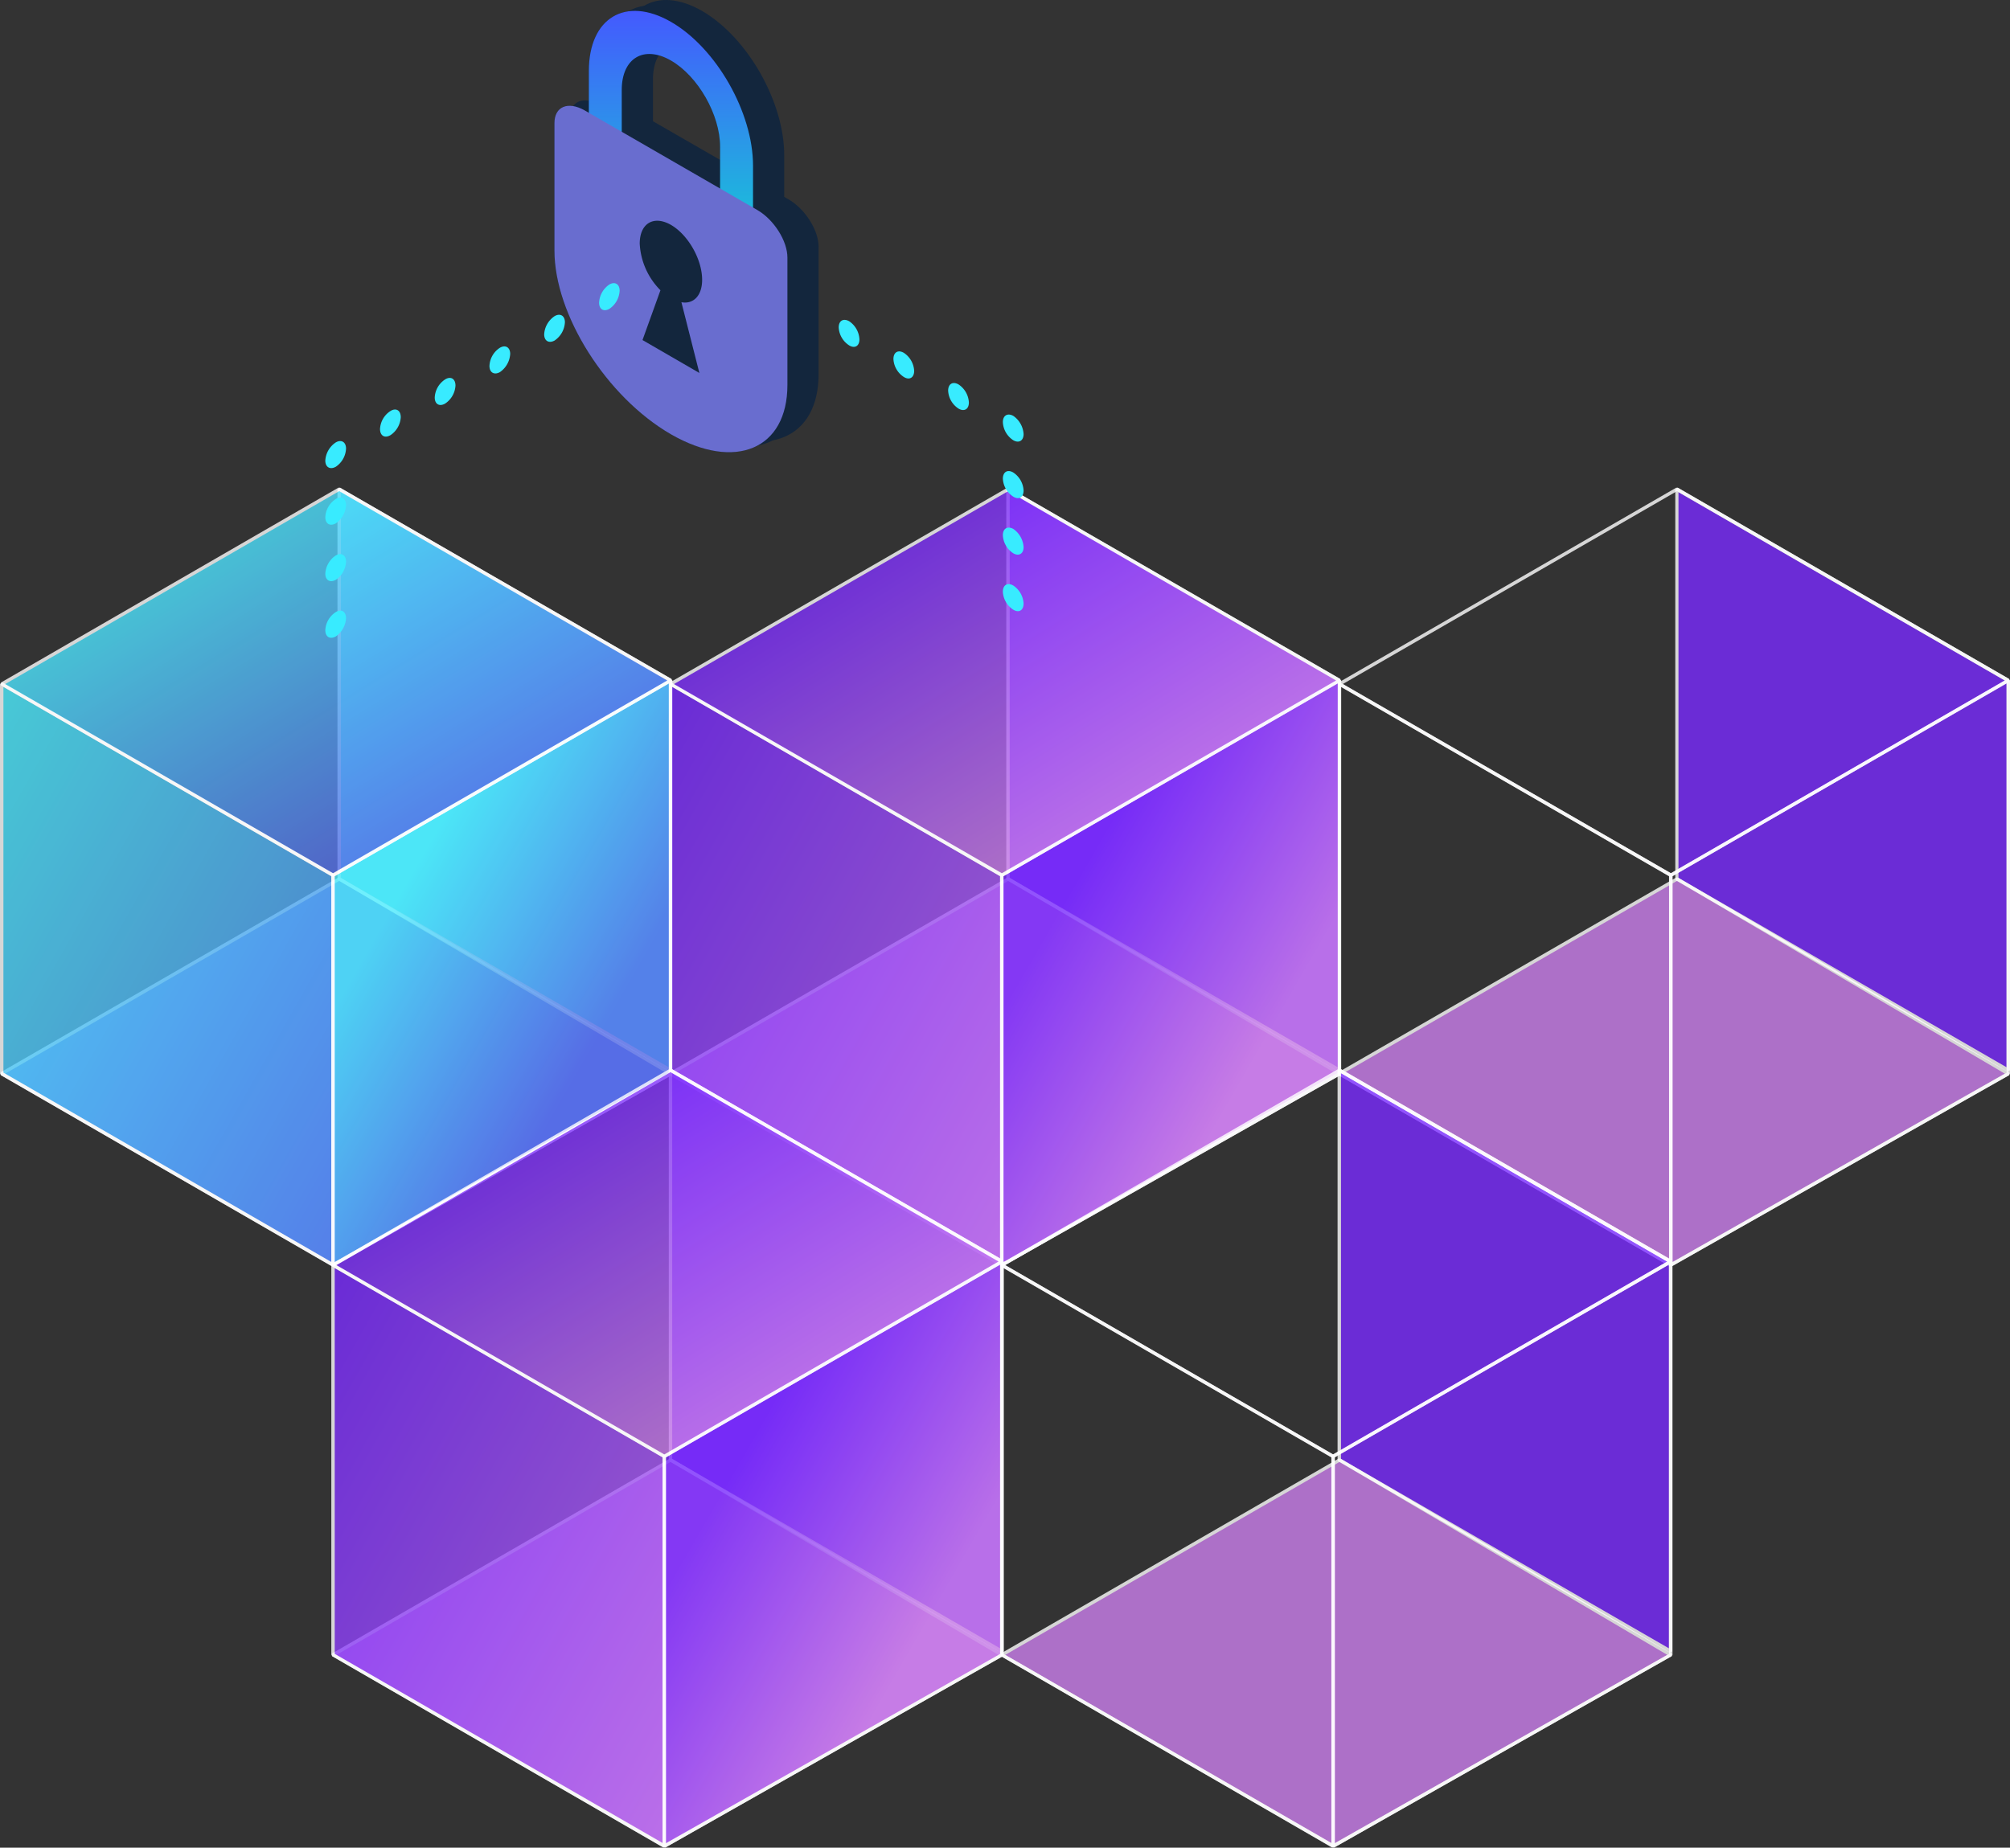
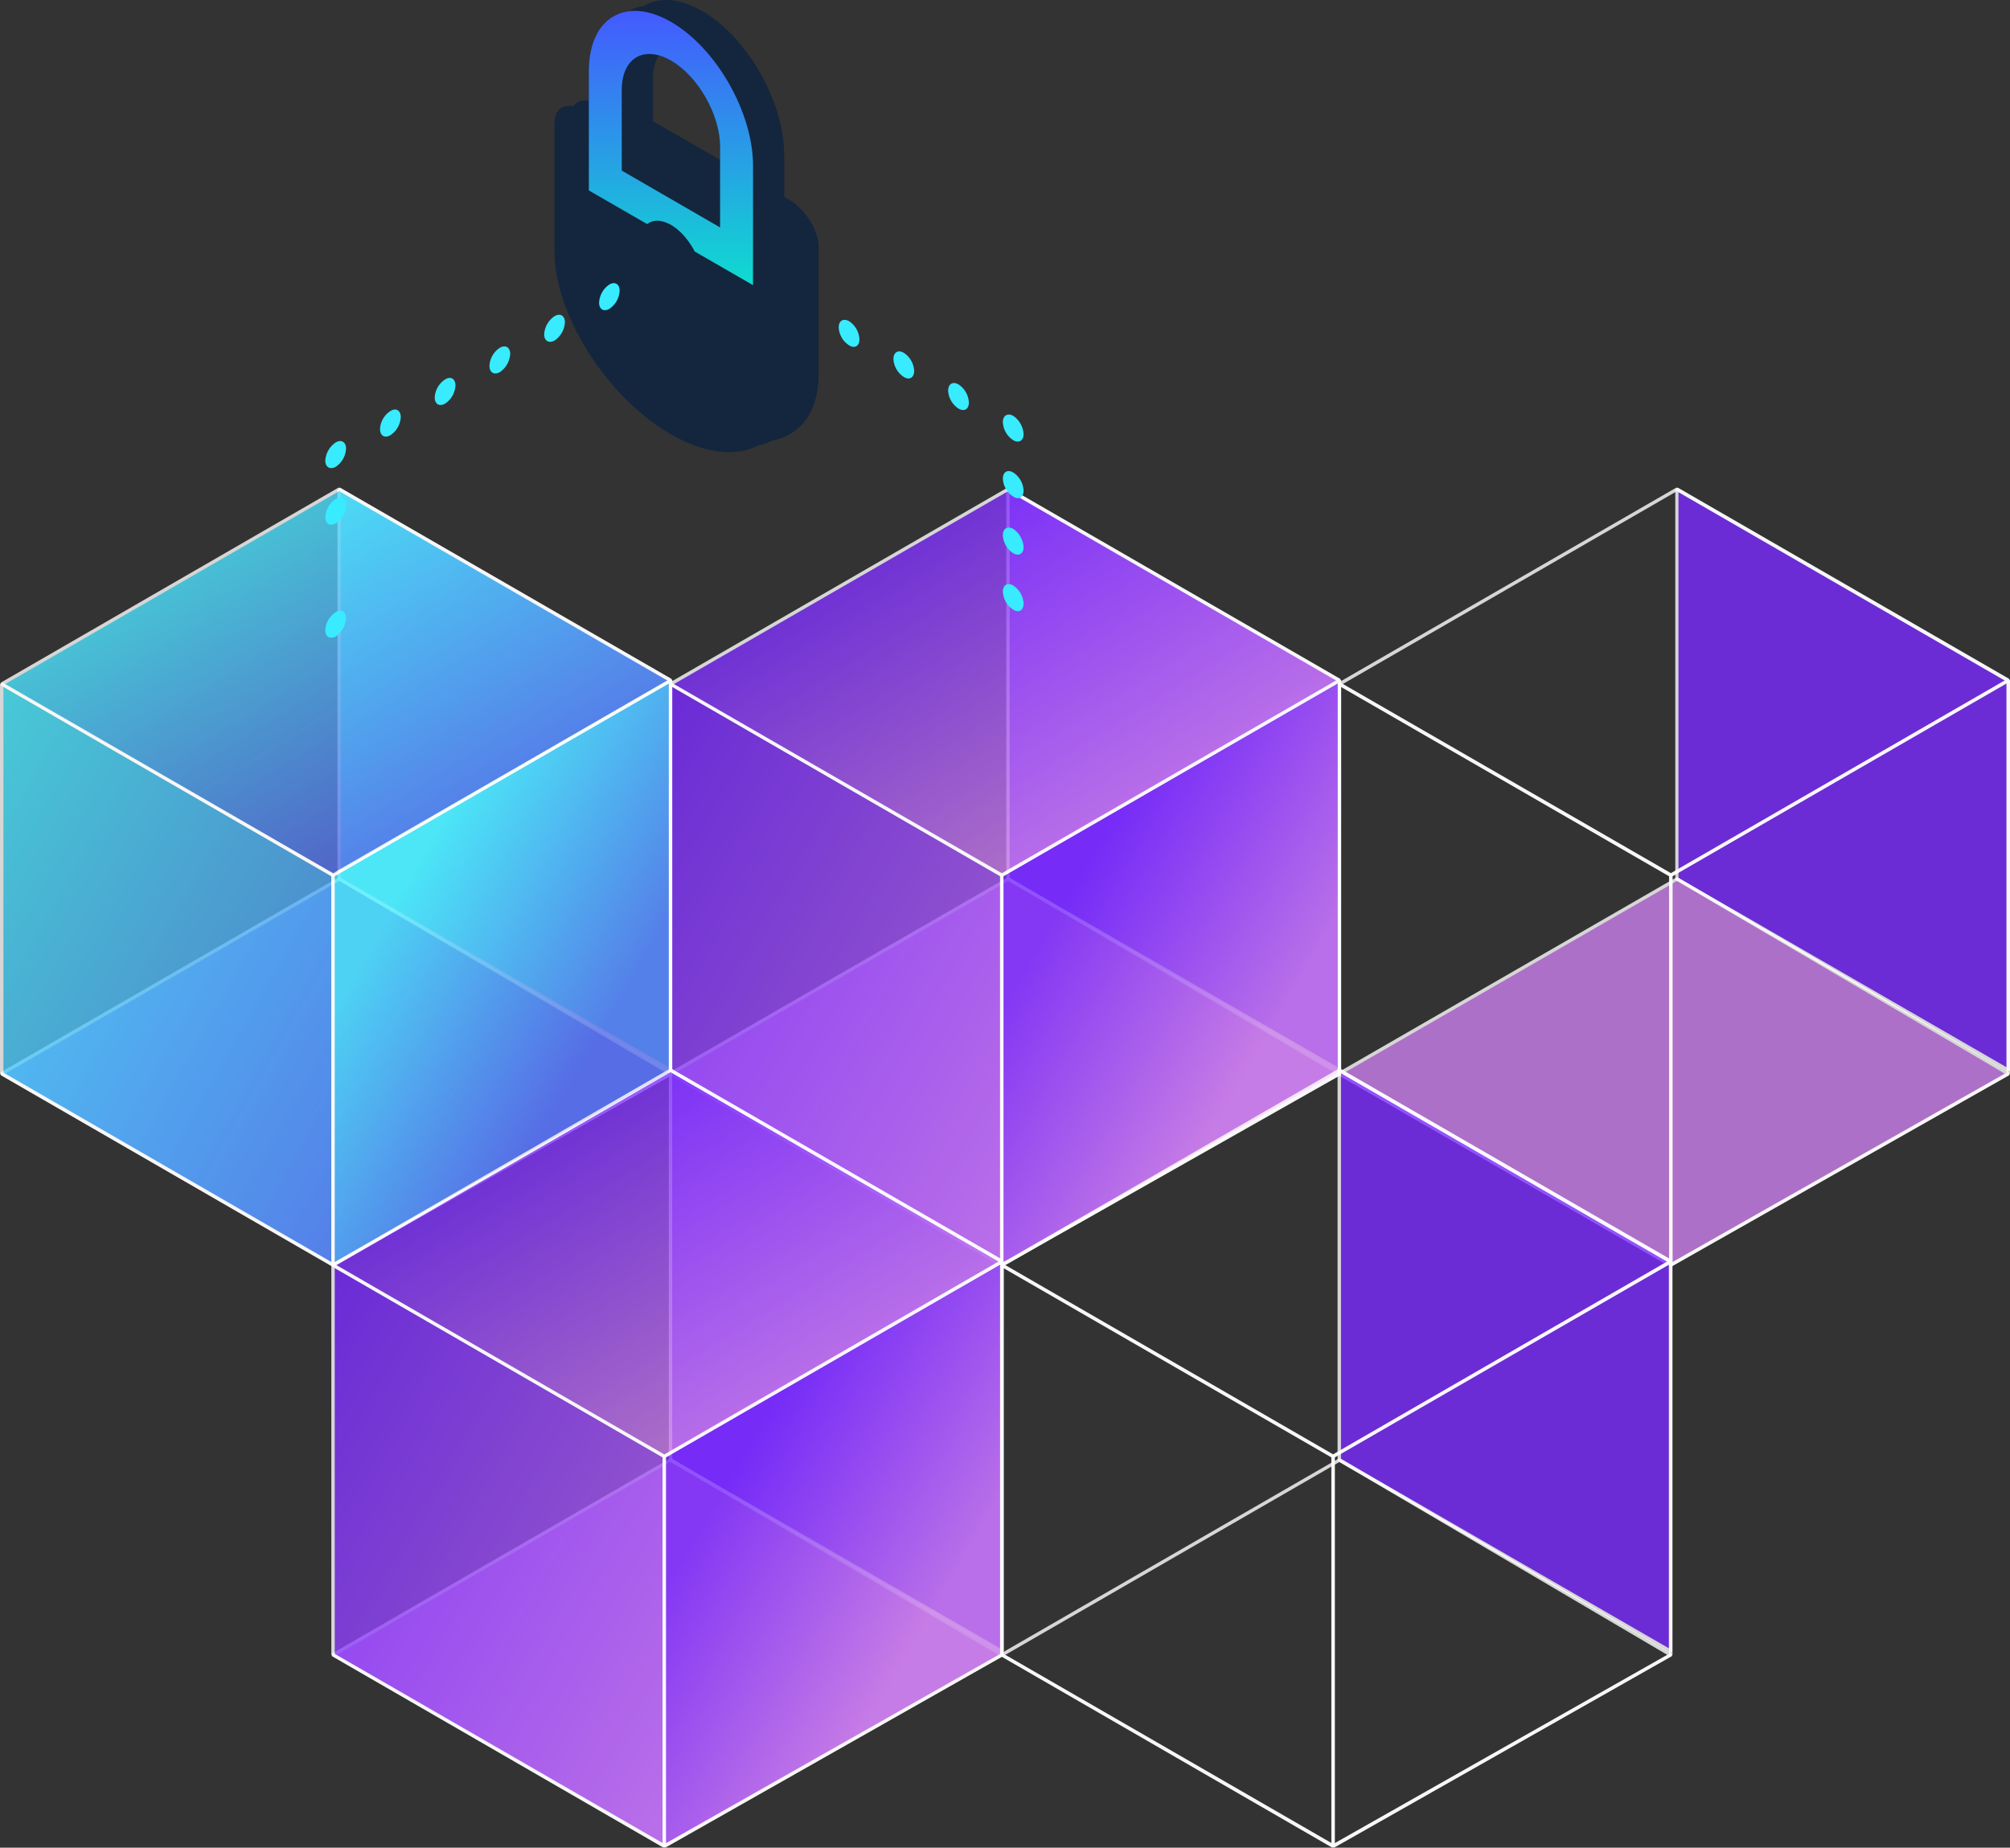
<svg xmlns="http://www.w3.org/2000/svg" xmlns:xlink="http://www.w3.org/1999/xlink" width="494.596" height="454.746" viewBox="0 0 494.596 454.746">
  <rect x="0" y="0" width="494.596" height="454.746" fill="#333333" stroke="none" />
  <defs>
    <linearGradient id="linear-gradient" x1="0.979" y1="373.252" x2="-0.098" y2="372.543" gradientUnits="objectBoundingBox">
      <stop offset="0" stop-color="#586fed" />
      <stop offset="1" stop-color="#4dedff" />
    </linearGradient>
    <linearGradient id="linear-gradient-2" x1="224.044" y1="-487.942" x2="224.428" y2="-489.093" xlink:href="#linear-gradient" />
    <linearGradient id="linear-gradient-3" x1="1.226" y1="1.217" x2="0.019" y2="0.025" xlink:href="#linear-gradient" />
    <linearGradient id="linear-gradient-4" x1="0.698" y1="0.698" x2="0.282" y2="0.282" xlink:href="#linear-gradient" />
    <linearGradient id="linear-gradient-5" x1="0.762" y1="0.746" x2="0.198" y2="0.216" xlink:href="#linear-gradient" />
    <linearGradient id="linear-gradient-6" x1="0.979" y1="372.588" x2="-0.098" y2="371.879" gradientUnits="objectBoundingBox">
      <stop offset="0" stop-color="#cc7fed" />
      <stop offset="1" stop-color="#792bff" />
    </linearGradient>
    <linearGradient id="linear-gradient-7" x1="223.62" y1="-487.076" x2="224.004" y2="-488.227" xlink:href="#linear-gradient-6" />
    <linearGradient id="linear-gradient-8" x1="1.226" y1="1.217" x2="0.019" y2="0.025" xlink:href="#linear-gradient-6" />
    <linearGradient id="linear-gradient-9" x1="0.698" y1="0.698" x2="0.282" y2="0.282" xlink:href="#linear-gradient-6" />
    <linearGradient id="linear-gradient-10" x1="0.762" y1="0.746" x2="0.198" y2="0.216" xlink:href="#linear-gradient-6" />
    <linearGradient id="linear-gradient-11" x1="0.979" y1="371.923" x2="-0.098" y2="371.214" xlink:href="#linear-gradient-6" />
    <linearGradient id="linear-gradient-12" x1="223.204" y1="-486.21" x2="223.588" y2="-487.361" xlink:href="#linear-gradient-6" />
    <linearGradient id="linear-gradient-16" x1="0.979" y1="372.909" x2="-0.098" y2="372.2" xlink:href="#linear-gradient-6" />
    <linearGradient id="linear-gradient-17" x1="222.966" y1="-487.715" x2="223.35" y2="-488.866" xlink:href="#linear-gradient-6" />
    <linearGradient id="linear-gradient-21" x1="0.979" y1="372.245" x2="-0.098" y2="371.536" xlink:href="#linear-gradient-6" />
    <linearGradient id="linear-gradient-22" x1="222.542" y1="-486.849" x2="222.925" y2="-488" xlink:href="#linear-gradient-6" />
    <linearGradient id="linear-gradient-26" x1="1259.208" y1="0.033" x2="1259.208" y2="1.259" gradientUnits="objectBoundingBox">
      <stop offset="0" stop-color="#4557ff" />
      <stop offset="1" stop-color="#00ffc3" />
    </linearGradient>
    <linearGradient id="linear-gradient-27" x1="886.869" y1="0.5" x2="887.869" y2="0.5" gradientUnits="objectBoundingBox">
      <stop offset="0" stop-color="#696dcf" />
      <stop offset="1" stop-color="#94f4ff" />
    </linearGradient>
  </defs>
  <g id="Group_63" data-name="Group 63" transform="translate(31.585 2.475)">
    <g id="Group_57" data-name="Group 57" transform="translate(-31.585 117.561)">
      <g id="Group_24" data-name="Group 24">
        <g id="Group_23" data-name="Group 23">
          <g id="Group_22" data-name="Group 22">
            <g id="Group_17" data-name="Group 17" transform="translate(83.046)" opacity="0.8">
              <path id="Path_9" data-name="Path 9" d="M51.532,142.8-30,95.73V-.186l81.53,47.072Z" transform="translate(30.419 0.559)" fill="url(#linear-gradient)" />
              <path id="Path_10" data-name="Path 10" d="M51.726,143.547-29.8,96.475l-.21-.368V.175l.631-.368L52.146,46.879l.21.368v95.932Zm-80.89-47.7,80.68,46.6V47.51L-29.164.911Z" transform="translate(30.006 0.193)" fill="#fff" />
            </g>
            <g id="Group_18" data-name="Group 18" transform="translate(0.21 95.932)" opacity="0.8">
              <path id="Path_11" data-name="Path 11" d="M133.026,49.6,49.953,96.67-31.577,49.6,51.489,1.637Z" transform="translate(31.787 -1.296)" fill="url(#linear-gradient-2)" />
              <path id="Path_12" data-name="Path 12" d="M50.361,97.352H49.94L-31.581,50.281v-.736L51.465,1.631h.421L133.46,49.6v.684Zm-80.89-47.44,80.68,46.6,82.257-46.6L51.676,2.472Z" transform="translate(31.581 -1.631)" fill="#fff" />
            </g>
            <g id="Group_19" data-name="Group 19" transform="translate(0 47.913)" opacity="0.8">
              <path id="Path_13" data-name="Path 13" d="M49.953,143.718l-81.53-47.072V.725L49.953,47.8Z" transform="translate(31.998 -0.347)" fill="url(#linear-gradient-3)" />
              <path id="Path_14" data-name="Path 14" d="M50.146,144.458-31.375,97.386l-.21-.368V1.086l.631-.368L50.567,47.79l.21.368V144.09Zm-80.89-47.7,80.68,46.6V48.421l-80.68-46.6Z" transform="translate(31.585 -0.718)" fill="#fff" />
            </g>
            <g id="Group_20" data-name="Group 20" transform="translate(81.521 47.072)" opacity="0.8">
              <path id="Path_15" data-name="Path 15" d="M53.046,97.519l-83.073,47.072V48.669L53.046.709Z" transform="translate(30.457 -0.356)" fill="url(#linear-gradient-4)" />
-               <path id="Path_16" data-name="Path 16" d="M-29.4,145.284l-.631-.368V49.036l.21-.368L53.274.7l.631.368V97.844l-.21.368Zm.21-96.037v94.985l82.257-46.6V1.754Z" transform="translate(30.035 -0.702)" fill="#fff" />
+               <path id="Path_16" data-name="Path 16" d="M-29.4,145.284l-.631-.368V49.036L53.274.7l.631.368V97.844l-.21.368Zm.21-96.037v94.985l82.257-46.6V1.754Z" transform="translate(30.035 -0.702)" fill="#fff" />
            </g>
            <g id="Group_21" data-name="Group 21" transform="translate(0.21)" opacity="0.8">
              <path id="Path_17" data-name="Path 17" d="M133.026,46.891,49.953,94.846l-81.53-47.072L51.489-.186Z" transform="translate(31.787 0.534)" fill="url(#linear-gradient-5)" />
              <path id="Path_18" data-name="Path 18" d="M49.94,95.528-31.581,48.457v-.684L51.465-.193h.421L133.46,46.879v.736l-83.1,47.913ZM-30.529,48.141,50.15,94.687l82.257-47.44L51.676.649Z" transform="translate(31.581 0.193)" fill="#fff" />
            </g>
          </g>
        </g>
      </g>
      <g id="Group_32" data-name="Group 32" transform="translate(164.567)">
        <g id="Group_31" data-name="Group 31">
          <g id="Group_30" data-name="Group 30">
            <g id="Group_25" data-name="Group 25" transform="translate(83.046)" opacity="0.8">
              <path id="Path_19" data-name="Path 19" d="M54.669,142.8-26.869,95.73V-.186L54.669,46.886Z" transform="translate(27.299 0.559)" fill="url(#linear-gradient-6)" />
              <path id="Path_20" data-name="Path 20" d="M54.855,143.547-26.666,96.475l-.21-.368V.175l.631-.368L55.275,46.879l.21.368v95.932Zm-80.89-47.7,80.732,46.6V47.51L-26.035.911Z" transform="translate(26.877 0.193)" fill="#fff" />
            </g>
            <g id="Group_26" data-name="Group 26" transform="translate(0.21 95.932)" opacity="0.8">
              <path id="Path_21" data-name="Path 21" d="M136.156,49.6,53.084,96.67-28.448,49.6,54.625,1.637Z" transform="translate(28.667 -1.296)" fill="url(#linear-gradient-7)" />
              <path id="Path_22" data-name="Path 22" d="M53.49,97.352h-.421L-28.452,50.281v-.736l83.1-47.913h.421L136.589,49.6v.684ZM-27.4,49.912l80.732,46.6,82.2-46.6L54.857,2.472Z" transform="translate(28.452 -1.631)" fill="#fff" />
            </g>
            <g id="Group_27" data-name="Group 27" transform="translate(0 47.913)" opacity="0.8">
              <path id="Path_23" data-name="Path 23" d="M53.084,143.718-28.448,96.647V.725L53.084,47.8Z" transform="translate(28.878 -0.347)" fill="url(#linear-gradient-8)" />
              <path id="Path_24" data-name="Path 24" d="M53.275,144.458-28.246,97.386l-.21-.368V1.086l.631-.368L53.7,47.79l.21.368V144.09Zm-80.89-47.7,80.68,46.6V48.421l-80.68-46.6Z" transform="translate(28.456 -0.718)" fill="#fff" />
            </g>
            <g id="Group_28" data-name="Group 28" transform="translate(81.521 47.072)" opacity="0.8">
              <path id="Path_25" data-name="Path 25" d="M56.175,97.519-26.9,144.591V48.669L56.175.709Z" transform="translate(27.338 -0.356)" fill="url(#linear-gradient-9)" />
              <path id="Path_26" data-name="Path 26" d="M-26.275,145.284l-.631-.368V49.036l.21-.368L56.4.7l.631.368V97.844l-.21.368Zm.21-96.037v94.985l82.257-46.6V1.754Z" transform="translate(26.906 -0.702)" fill="#fff" />
            </g>
            <g id="Group_29" data-name="Group 29" transform="translate(0.21)" opacity="0.8">
              <path id="Path_27" data-name="Path 27" d="M136.156,46.891,53.084,94.846-28.448,47.774,54.625-.186Z" transform="translate(28.667 0.534)" fill="url(#linear-gradient-10)" />
              <path id="Path_28" data-name="Path 28" d="M53.069,95.528-28.452,48.457v-.684L54.647-.193h.421l81.521,47.072v.736L53.49,95.528ZM-27.4,48.141l80.68,46.546,82.257-47.44L54.857.649Z" transform="translate(28.452 0.193)" fill="#fff" />
            </g>
          </g>
        </g>
      </g>
      <g id="Group_40" data-name="Group 40" transform="translate(329.187)">
        <g id="Group_39" data-name="Group 39">
          <g id="Group_38" data-name="Group 38">
            <g id="Group_33" data-name="Group 33" transform="translate(83.046)" opacity="0.8">
              <path id="Path_29" data-name="Path 29" d="M57.792,142.8-23.739,95.73V-.186L57.792,46.886Z" transform="translate(24.133 0.559)" fill="url(#linear-gradient-11)" />
              <path id="Path_30" data-name="Path 30" d="M57.984,143.547-23.589,96.475l-.158-.368V.175l.578-.368L58.405,46.879l.21.368v95.932Zm-80.943-47.7,80.732,46.6V47.51L-22.958.911Z" transform="translate(23.747 0.193)" fill="#fff" />
            </g>
            <g id="Group_34" data-name="Group 34" transform="translate(0.158 95.932)" opacity="0.8">
              <path id="Path_31" data-name="Path 31" d="M139.28,49.6,56.212,96.67-25.318,49.6,57.749,1.637Z" transform="translate(25.555 -1.296)" fill="url(#linear-gradient-12)" />
              <path id="Path_32" data-name="Path 32" d="M56.671,97.352h-.421L-25.323,50.281v-.736l83.1-47.913H58.2L139.718,49.6v.684Zm-80.942-47.44,80.732,46.6,82.2-46.6L57.986,2.472Z" transform="translate(25.323 -1.631)" fill="#fff" />
            </g>
            <g id="Group_35" data-name="Group 35" transform="translate(0 47.913)" opacity="0.8">
              <path id="Path_33" data-name="Path 33" d="M56.212,143.718l-81.53-47.072V.725L56.212,47.8Z" transform="translate(25.713 -0.347)" fill="url(#linear-gradient-8)" />
              <path id="Path_34" data-name="Path 34" d="M56.405,144.458-25.168,97.386l-.158-.368V1.086l.578-.368L56.826,47.79l.21.368V144.09Zm-80.943-47.7,80.732,46.6V48.421l-80.732-46.6Z" transform="translate(25.326 -0.718)" fill="#fff" />
            </g>
            <g id="Group_36" data-name="Group 36" transform="translate(81.521 47.072)" opacity="0.8">
              <path id="Path_35" data-name="Path 35" d="M59.3,97.519l-83.069,47.072V48.669L59.3.709Z" transform="translate(24.172 -0.356)" fill="url(#linear-gradient-9)" />
              <path id="Path_36" data-name="Path 36" d="M-23.145,145.284l-.631-.368V49.036l.21-.368L59.481.7l.631.368V97.844l-.21.368Zm.21-96.037v94.985l82.2-46.6V1.754Z" transform="translate(23.776 -0.702)" fill="#fff" />
            </g>
            <g id="Group_37" data-name="Group 37" transform="translate(0.158)" opacity="0.8">
              <path id="Path_37" data-name="Path 37" d="M139.28,46.891,56.212,94.846l-81.53-47.072L57.749-.186Z" transform="translate(25.555 0.534)" fill="url(#linear-gradient-10)" />
              <path id="Path_38" data-name="Path 38" d="M56.251,95.528-25.323,48.457v-.684L57.776-.193H58.2l81.521,47.072v.736L56.671,95.528ZM-24.271,48.141,56.461,94.687l82.2-47.44L57.986.649Z" transform="translate(25.323 0.193)" fill="#fff" />
            </g>
          </g>
        </g>
      </g>
      <g id="Group_48" data-name="Group 48" transform="translate(81.521 143.004)">
        <g id="Group_47" data-name="Group 47" transform="translate(0 0)">
          <g id="Group_46" data-name="Group 46">
            <g id="Group_41" data-name="Group 41" transform="translate(83.046)" opacity="0.8">
              <path id="Path_39" data-name="Path 39" d="M53.084,145.526-28.448,98.449V2.533L53.084,49.605Z" transform="translate(28.869 -2.149)" fill="url(#linear-gradient-16)" />
              <path id="Path_40" data-name="Path 40" d="M53.275,146.266-28.246,99.194l-.21-.368V2.894l.631-.368L53.7,49.6l.21.368V145.9Zm-80.89-47.7,80.68,46.6V50.229l-80.68-46.6Z" transform="translate(28.456 -2.526)" fill="#fff" />
            </g>
            <g id="Group_42" data-name="Group 42" transform="translate(0.21 95.932)" opacity="0.8">
              <path id="Path_41" data-name="Path 41" d="M134.576,52.317,51.5,99.389l-81.53-47.072L53.04,4.357Z" transform="translate(30.237 -4.004)" fill="url(#linear-gradient-17)" />
              <path id="Path_42" data-name="Path 42" d="M51.911,100.124H51.49L-30.031,53v-.684L53.068,4.35h.421L135.01,52.316V53Zm-80.89-47.44,80.68,46.6,82.257-46.6L53.226,5.192Z" transform="translate(30.031 -4.35)" fill="#fff" />
            </g>
            <g id="Group_43" data-name="Group 43" transform="translate(0 47.966)" opacity="0.8">
              <path id="Path_43" data-name="Path 43" d="M51.5,146.438l-81.53-47.072V3.444L51.5,50.516Z" transform="translate(30.448 -3.108)" fill="url(#linear-gradient-8)" />
              <path id="Path_44" data-name="Path 44" d="M51.7,147.125l-81.521-47.072-.21-.368V3.754l.631-.316L52.117,50.51l.21.316v95.932Zm-80.89-47.65,80.679,46.546V51.088L-29.193,4.49Z" transform="translate(30.035 -3.438)" fill="#fff" />
            </g>
            <g id="Group_44" data-name="Group 44" transform="translate(81.521 47.072)" opacity="0.8">
              <path id="Path_45" data-name="Path 45" d="M54.6,100.238-28.477,147.31V51.389L54.6,3.428Z" transform="translate(28.907 -3.065)" fill="url(#linear-gradient-9)" />
              <path id="Path_46" data-name="Path 46" d="M-27.854,148.055l-.631-.368V51.755l.21-.368,83.1-47.966.631.368v96.826l-.21.316Zm.21-96.09v94.985l82.257-46.6V4.525Z" transform="translate(28.485 -3.421)" fill="#fff" />
            </g>
            <g id="Group_45" data-name="Group 45" transform="translate(0.21)" opacity="0.8">
              <path id="Path_47" data-name="Path 47" d="M134.576,49.61,51.5,97.565l-81.53-47.072L53.04,2.533Z" transform="translate(30.237 -2.175)" fill="url(#linear-gradient-10)" />
              <path id="Path_48" data-name="Path 48" d="M51.911,98.3H51.49L-30.031,51.228v-.736l83.1-47.966h.368L135.01,49.6v.736Zm-80.89-47.44,80.68,46.6,82.257-47.493L53.226,3.368Z" transform="translate(30.031 -2.526)" fill="#fff" />
            </g>
          </g>
        </g>
      </g>
      <g id="Group_56" data-name="Group 56" transform="translate(246.088 143.004)">
        <g id="Group_55" data-name="Group 55" transform="translate(0 0)">
          <g id="Group_54" data-name="Group 54">
            <g id="Group_49" data-name="Group 49" transform="translate(83.046)" opacity="0.8">
              <path id="Path_49" data-name="Path 49" d="M56.213,145.526-25.319,98.449V2.533L56.213,49.605Z" transform="translate(25.75 -2.149)" fill="url(#linear-gradient-21)" />
              <path id="Path_50" data-name="Path 50" d="M56.457,146.266-25.117,99.194l-.21-.368V2.894l.631-.368L56.825,49.6l.21.368V145.9Zm-80.943-47.7,80.68,46.6V50.229l-80.68-46.6Z" transform="translate(25.327 -2.526)" fill="#fff" />
            </g>
            <g id="Group_50" data-name="Group 50" transform="translate(0.21 95.932)" opacity="0.8">
-               <path id="Path_51" data-name="Path 51" d="M137.706,52.317,54.634,99.389-26.9,52.317,56.175,4.357Z" transform="translate(27.119 -4.004)" fill="url(#linear-gradient-22)" />
              <path id="Path_52" data-name="Path 52" d="M55.04,100.124h-.421L-26.9,53v-.684L56.2,4.35h.421l81.521,47.966V53Zm-80.89-47.44,80.68,46.6,82.257-46.6L56.407,5.192Z" transform="translate(26.902 -4.35)" fill="#fff" />
            </g>
            <g id="Group_51" data-name="Group 51" transform="translate(0 47.966)" opacity="0.8">
              <path id="Path_53" data-name="Path 53" d="M54.634,146.438-26.9,99.366V3.444L54.634,50.516Z" transform="translate(27.329 -3.108)" fill="url(#linear-gradient-8)" />
              <path id="Path_54" data-name="Path 54" d="M54.826,147.125-26.7,100.054l-.21-.368V3.754l.631-.316L55.246,50.51l.21.316v95.932Zm-80.89-47.65,80.679,46.546V51.088L-26.064,4.49Z" transform="translate(26.906 -3.438)" fill="#fff" />
            </g>
            <g id="Group_52" data-name="Group 52" transform="translate(81.521 47.072)" opacity="0.8">
              <path id="Path_55" data-name="Path 55" d="M57.725,100.238-25.348,147.31V51.389L57.725,3.428Z" transform="translate(25.789 -3.065)" fill="url(#linear-gradient-9)" />
              <path id="Path_56" data-name="Path 56" d="M-24.725,148.055l-.631-.368V51.755l.21-.368,83.1-47.966.631.368v96.826l-.21.316Zm.21-96.09v94.985l82.257-46.6V4.525Z" transform="translate(25.356 -3.421)" fill="#fff" />
            </g>
            <g id="Group_53" data-name="Group 53" transform="translate(0.21)" opacity="0.8">
              <path id="Path_57" data-name="Path 57" d="M137.706,49.61,54.634,97.565-26.9,50.493,56.175,2.533Z" transform="translate(27.119 -2.175)" fill="url(#linear-gradient-10)" />
              <path id="Path_58" data-name="Path 58" d="M55.04,98.3h-.421L-26.9,51.228v-.736L56.2,2.526h.421L138.139,49.6v.736ZM-25.85,50.86l80.68,46.6,82.257-47.493-80.68-46.6Z" transform="translate(26.902 -2.526)" fill="#fff" />
            </g>
          </g>
        </g>
      </g>
    </g>
    <g id="Group_58" data-name="Group 58" transform="translate(147.866 60.694)">
      <path id="Path_59" data-name="Path 59" d="M-24.316-.207a5.862,5.862,0,0,1,2.524,4.471c0,1.63-1.157,2.314-2.524,1.525a5.607,5.607,0,0,1-2.577-4.471C-26.893-.313-25.736-1-24.316-.207Z" transform="translate(94.214 39.402)" fill="#38ebff" />
      <path id="Path_60" data-name="Path 60" d="M-24.316.089a5.679,5.679,0,0,1,2.524,4.418c0,1.683-1.157,2.367-2.524,1.525a5.592,5.592,0,0,1-2.577-4.418C-26.893-.069-25.736-.752-24.316.089Z" transform="translate(94.214 53.043)" fill="#38ebff" />
      <path id="Path_61" data-name="Path 61" d="M-24.316.322a5.862,5.862,0,0,1,2.524,4.471c0,1.63-1.157,2.314-2.524,1.525a5.607,5.607,0,0,1-2.577-4.471C-26.893.216-25.736-.467-24.316.322Z" transform="translate(94.214 66.696)" fill="#38ebff" />
      <path id="Path_62" data-name="Path 62" d="M-24.316.618a5.679,5.679,0,0,1,2.524,4.418c0,1.683-1.157,2.367-2.524,1.525a5.592,5.592,0,0,1-2.577-4.418C-26.893.46-25.736-.223-24.316.618Z" transform="translate(94.214 80.337)" fill="#38ebff" />
      <path id="Path_63" data-name="Path 63" d="M-24.572-.323A5.678,5.678,0,0,1-22.047,4.1c0,1.683-1.157,2.314-2.524,1.525A5.592,5.592,0,0,1-27.149,1.2C-27.149-.481-25.992-1.164-24.572-.323Z" transform="translate(81.006 31.786)" fill="#38ebff" />
      <path id="Path_64" data-name="Path 64" d="M-24.828-.471A5.679,5.679,0,0,1-22.3,3.947c0,1.683-1.157,2.367-2.525,1.525a5.592,5.592,0,0,1-2.577-4.418C-27.405-.629-26.248-1.312-24.828-.471Z" transform="translate(67.797 24.15)" fill="#38ebff" />
      <path id="Path_65" data-name="Path 65" d="M-25.084-.641a5.694,5.694,0,0,1,2.524,4.471c0,1.63-1.157,2.314-2.524,1.473A5.592,5.592,0,0,1-27.661.884C-27.661-.8-26.5-1.43-25.084-.641Z" transform="translate(54.589 16.537)" fill="#38ebff" />
      <path id="Path_66" data-name="Path 66" d="M-25.34-.8a5.776,5.776,0,0,1,2.524,4.471c0,1.63-1.157,2.314-2.524,1.525A5.769,5.769,0,0,1-27.917.727C-27.917-.9-26.76-1.587-25.34-.8Z" transform="translate(41.381 8.91)" fill="#38ebff" />
      <path id="Path_67" data-name="Path 67" d="M-25.6-.946a5.861,5.861,0,0,1,2.525,4.471c0,1.63-1.157,2.314-2.525,1.525A5.607,5.607,0,0,1-28.173.579C-28.173-1.052-27.016-1.735-25.6-.946Z" transform="translate(28.173 1.274)" fill="#38ebff" />
    </g>
    <g id="Group_61" data-name="Group 61" transform="translate(104.844 -2.475)">
      <g id="Group_59" data-name="Group 59">
        <path id="Path_68" data-name="Path 68" d="M11.864,41.3-12.329,27.362V17.054c0-7.889,5.417-11.1,12.1-7.258s12.1,13.359,12.1,21.2Zm9.2,5.312-1.1-.631V35.672c0-13.1-9.046-28.979-20.2-35.449-11.15-6.416-20.2-1-20.2,12.1V22.681l-1.052-.631c-4.1-2.367-7.363-.947-7.363,3.1v31.4c0,15.831,12.78,36.027,28.611,45.178h0c15.831,9.151,28.664,3.734,28.664-12.1v-31.4C28.431,54.185,25.118,48.978,21.068,46.612Z" transform="translate(36.575 2.475)" fill="#13263d" />
        <path id="Path_69" data-name="Path 69" d="M11.843,41.3-12.351,27.358V17.05c0-7.837,5.417-11.1,12.1-7.258s12.1,13.359,12.1,21.2Zm9.2,5.312-1.1-.631V35.668c0-13.1-9.046-28.979-20.2-35.4-11.15-6.469-20.2-1-20.2,12.1V22.677l-1.052-.631c-4.1-2.367-7.416-.947-7.416,3.1v31.4c0,15.831,12.833,36.08,28.664,45.178h0c15.831,9.151,28.664,3.734,28.664-12.1v-31.4C28.41,54.181,25.1,48.974,21.047,46.607Z" transform="translate(32.757 3.794)" fill="#13263d" />
        <path id="Path_70" data-name="Path 70" d="M11.77,41.35-12.424,27.36V17.052c0-7.837,5.417-11.1,12.1-7.258s12.1,13.359,12.1,21.2Zm9.2,5.259-1.1-.579V35.67c0-13.1-9.046-28.979-20.2-35.4s-20.2-1-20.2,12.1V22.68l-1.052-.631c-4.1-2.314-7.416-.947-7.416,3.156V56.55c0,15.831,12.833,36.08,28.664,45.231h0c15.831,9.1,28.664,3.682,28.664-12.149V58.286C28.337,54.183,25.023,48.977,20.974,46.61Z" transform="translate(28.991 5.107)" fill="#13263d" />
      </g>
      <g id="Group_60" data-name="Group 60" transform="translate(0 2.682)">
        <path id="Path_71" data-name="Path 71" d="M11.562,65.07l-40.392-23.3v-29.4c0-13.1,9.046-18.513,20.2-12.1s20.2,22.3,20.2,35.4ZM-20.73,36.88,3.463,50.87V30.989c0-7.837-5.417-17.356-12.1-21.2s-12.1-.579-12.1,7.258Z" transform="translate(37.298 2.424)" fill="url(#linear-gradient-26)" />
-         <path id="Path_72" data-name="Path 72" d="M-.327,78.875h0c-15.831-9.151-28.664-29.4-28.664-45.231V2.3c0-4.1,3.313-5.47,7.416-3.156L20.974,23.7c4.05,2.367,7.363,7.574,7.363,11.676V66.726C28.337,82.556,15.5,87.974-.327,78.875Z" transform="translate(28.991 25.331)" fill="url(#linear-gradient-27)" />
        <path id="Path_73" data-name="Path 73" d="M-13.234,13.089c0-5-3.419-11.045-7.679-13.517C-25.173-2.847-28.592-.8-28.592,4.2a17.525,17.525,0,0,0,5.1,11.466L-27.908,27.92l7,4.05,6.995,4.05-4.418-17.409C-15.391,19.137-13.234,17.033-13.234,13.089Z" transform="translate(49.577 53.091)" fill="#13263d" />
      </g>
    </g>
    <g id="Group_62" data-name="Group 62" transform="translate(48.463 67.216)">
      <path id="Path_74" data-name="Path 74" d="M-27.486-.083a5.769,5.769,0,0,0-2.577,4.471c0,1.63,1.157,2.314,2.577,1.525a5.694,5.694,0,0,0,2.524-4.471C-24.961-.189-26.119-.872-27.486-.083Z" transform="translate(30.063 39.278)" fill="#38ebff" />
      <path id="Path_75" data-name="Path 75" d="M-27.486.2a5.607,5.607,0,0,0-2.577,4.471c0,1.63,1.157,2.314,2.577,1.525a5.862,5.862,0,0,0,2.524-4.471C-24.961.1-26.119-.637-27.486.2Z" transform="translate(30.063 52.928)" fill="#38ebff" />
-       <path id="Path_76" data-name="Path 76" d="M-27.486.446a5.769,5.769,0,0,0-2.577,4.471c0,1.63,1.157,2.314,2.577,1.525a5.694,5.694,0,0,0,2.524-4.471C-24.961.34-26.119-.343-27.486.446Z" transform="translate(30.063 66.572)" fill="#38ebff" />
      <path id="Path_77" data-name="Path 77" d="M-27.486.742a5.607,5.607,0,0,0-2.577,4.471c0,1.63,1.157,2.314,2.577,1.525a5.862,5.862,0,0,0,2.524-4.471C-24.961.584-26.119-.1-27.486.742Z" transform="translate(30.063 80.213)" fill="#38ebff" />
      <path id="Path_78" data-name="Path 78" d="M-27.23-.2a5.592,5.592,0,0,0-2.577,4.418c0,1.683,1.157,2.367,2.577,1.525a5.679,5.679,0,0,0,2.525-4.418C-24.705-.357-25.862-1.04-27.23-.2Z" transform="translate(43.271 31.662)" fill="#38ebff" />
      <path id="Path_79" data-name="Path 79" d="M-26.974-.347a5.607,5.607,0,0,0-2.577,4.471c0,1.63,1.157,2.314,2.577,1.473a5.678,5.678,0,0,0,2.524-4.418C-24.449-.5-25.606-1.188-26.974-.347Z" transform="translate(56.479 24.026)" fill="#38ebff" />
      <path id="Path_80" data-name="Path 80" d="M-26.718-.526a5.607,5.607,0,0,0-2.577,4.471c0,1.63,1.157,2.314,2.577,1.525A5.862,5.862,0,0,0-24.193,1C-24.193-.632-25.35-1.315-26.718-.526Z" transform="translate(69.687 16.422)" fill="#38ebff" />
      <path id="Path_81" data-name="Path 81" d="M-26.462-.674A5.769,5.769,0,0,0-29.039,3.8c0,1.63,1.157,2.314,2.577,1.525A5.776,5.776,0,0,0-23.937.851C-23.937-.78-25.094-1.463-26.462-.674Z" transform="translate(82.895 8.786)" fill="#38ebff" />
      <path id="Path_82" data-name="Path 82" d="M-26.257-.822a5.713,5.713,0,0,0-2.524,4.471c0,1.63,1.1,2.314,2.524,1.525A5.694,5.694,0,0,0-23.733.7C-23.733-.928-24.89-1.611-26.257-.822Z" transform="translate(96.155 1.15)" fill="#38ebff" />
    </g>
  </g>
</svg>